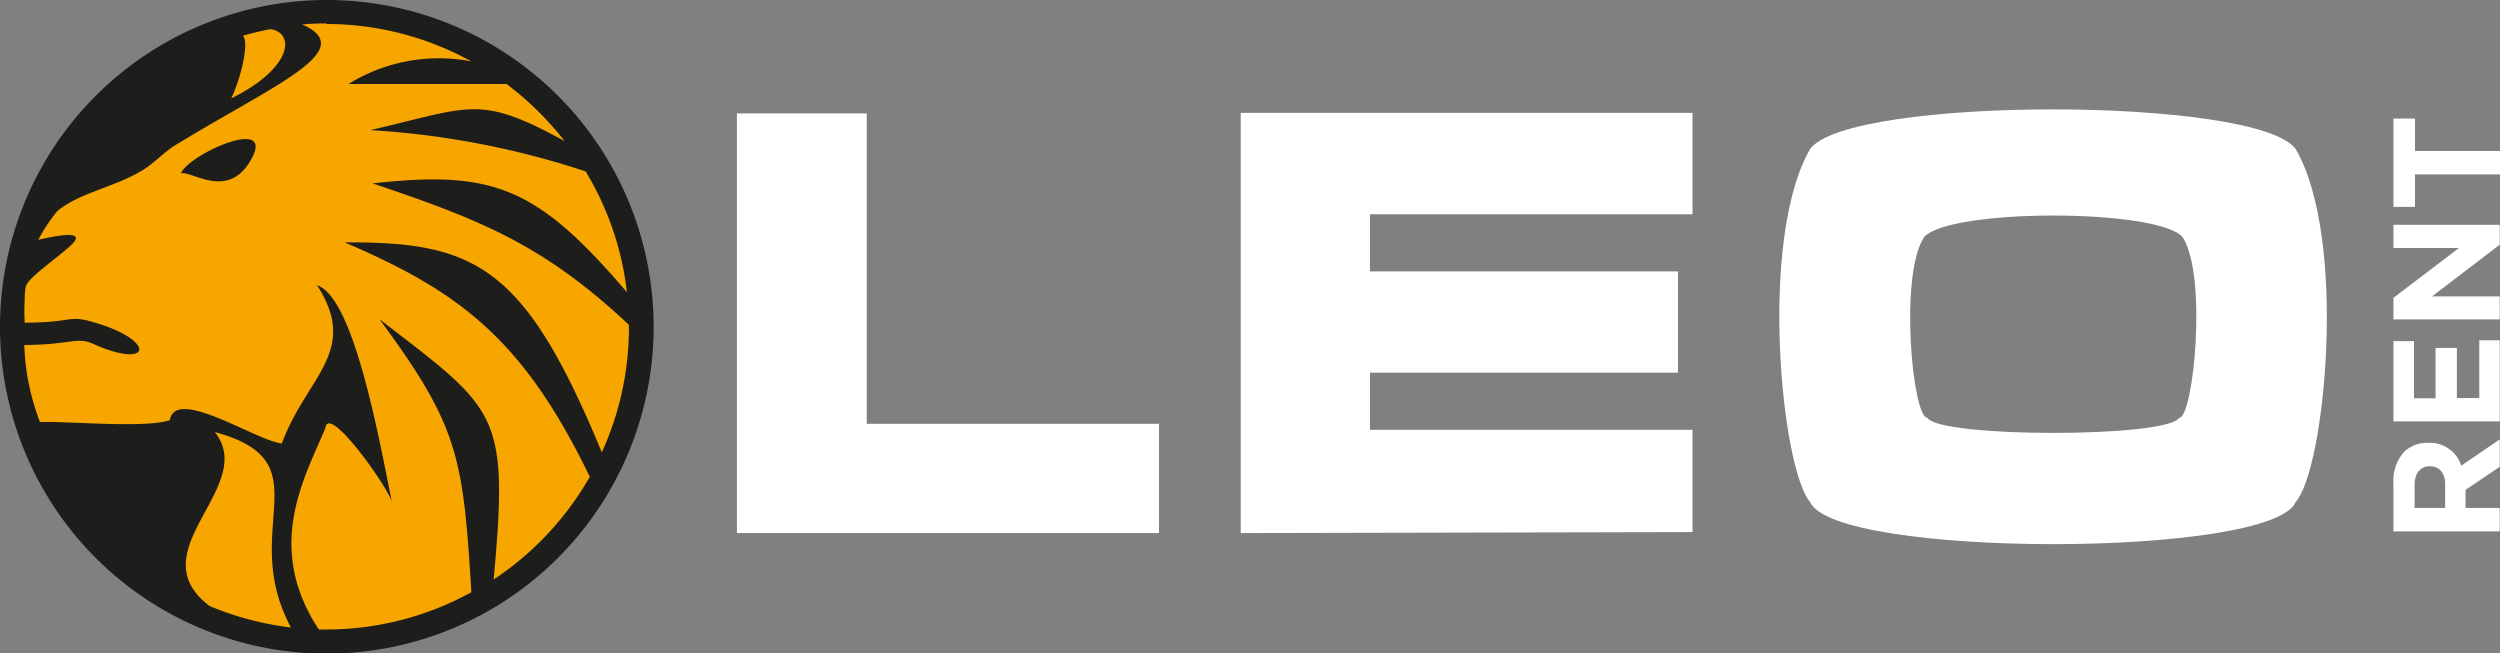
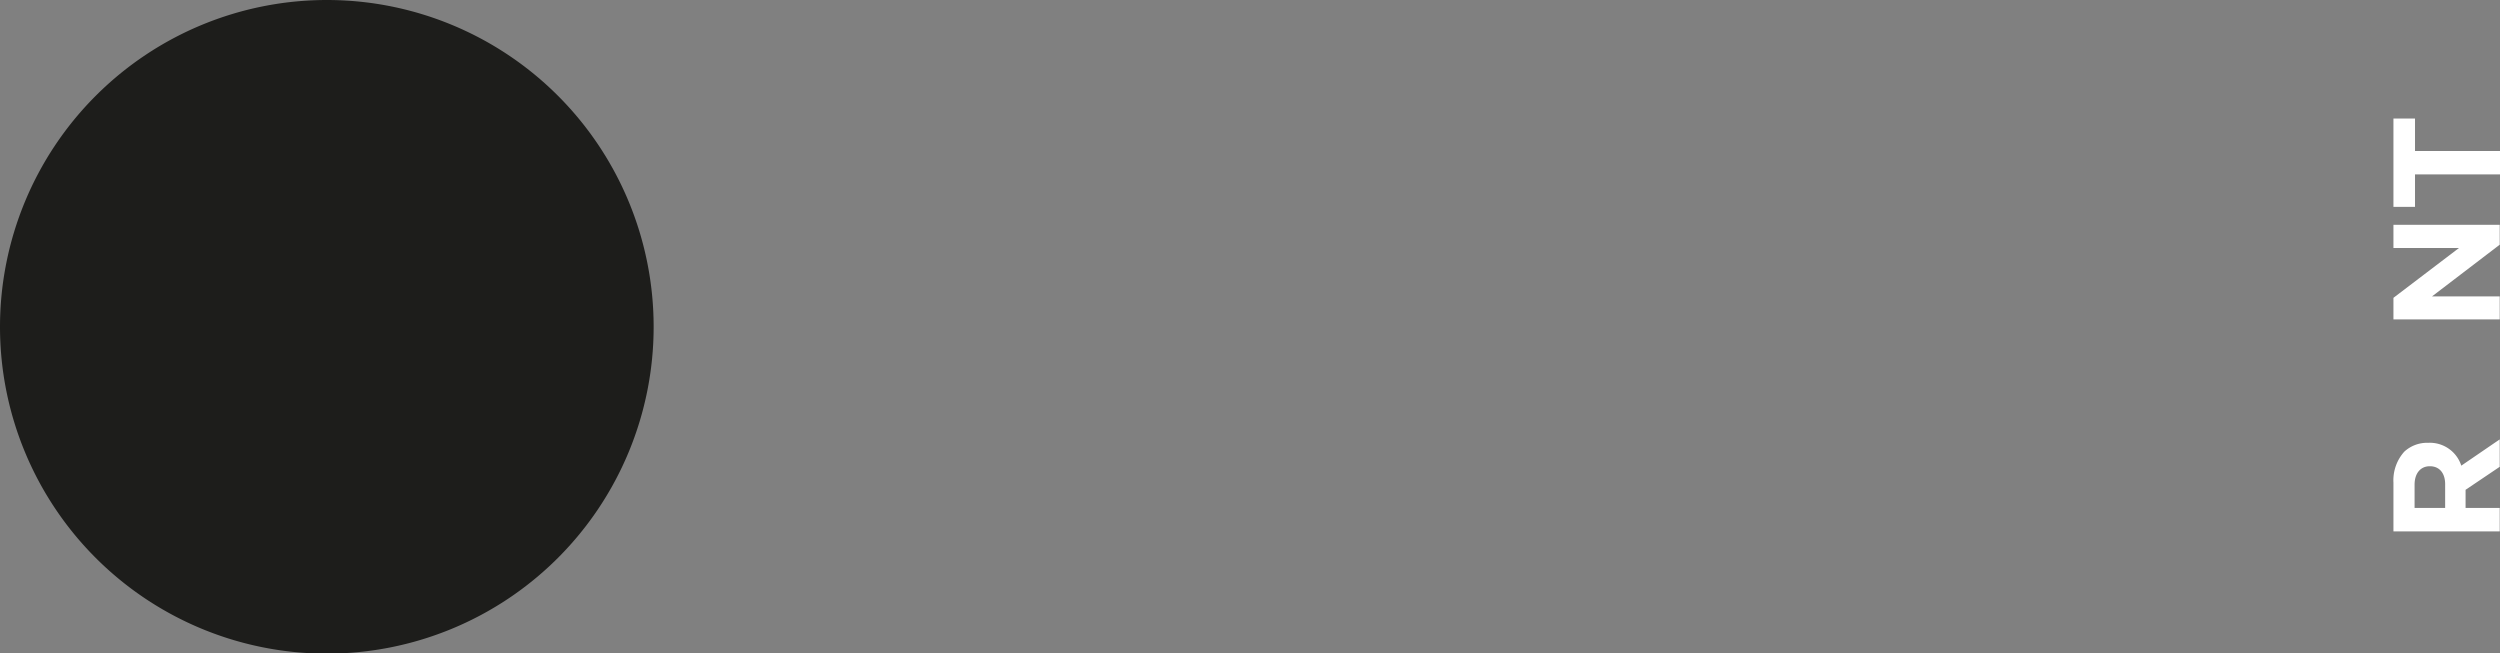
<svg xmlns="http://www.w3.org/2000/svg" viewBox="0 0 175.02 45.75">
  <rect x="0" y="0" width="175.02" height="45.75" fill="#808080" stroke="none" />
  <defs>
    <style>.cls-1{fill:#1d1d1b;}.cls-1,.cls-2,.cls-3{fill-rule:evenodd;}.cls-2{fill:#f7a600;}.cls-3,.cls-4{fill:#fff;}</style>
  </defs>
  <g id="Слой_2" data-name="Слой 2">
    <g id="Слой_1-2" data-name="Слой 1">
      <path class="cls-1" d="M22.88,0A22.88,22.88,0,1,1,0,22.88,22.89,22.89,0,0,1,22.88,0" />
-       <path class="cls-2" d="M22.85,1.68A21,21,0,0,1,33,4.3,12,12,0,0,0,24.4,5.88l11.06,0a21.5,21.5,0,0,1,4.07,4c-6-3.28-6.51-2.41-13.61-.77A59,59,0,0,1,41,12a20.92,20.92,0,0,1,2.89,8.46c-6.27-7.34-9.32-8.57-17.8-7.62,7.67,2.58,12,4.34,17.94,9.9v.17a21,21,0,0,1-1.9,8.76c-5.39-13.07-8.85-14.75-18-14.7,8.12,3.47,12.54,6.86,17.16,16.41a21.25,21.25,0,0,1-6.73,7.19c1.08-11.78.27-11.84-8-18.23C32.12,29.86,32.42,32,33,41.46a21.07,21.07,0,0,1-10.17,2.61h-.51c-3.82-5.81-1-10.61.46-14.1.21-1.85,4.76,4.67,4.68,5.3-1-5-2.73-14.45-5.26-15.3,3,4.65-.77,6.42-2.47,11.08-1.82-.21-7.44-4-7.84-1.64-1.64.6-7.45.05-9.09.14a16.44,16.44,0,0,1-1.1-5.4c3.14,0,3.7-.58,4.77-.1,4.28,1.93,4.54-.32-.24-1.58-1.44-.38-1.33.12-4.5.12a12.85,12.85,0,0,1,0-1.56c0-.29,0-.6.07-.92h0c.05-.58,1.87-1.78,3.1-2.88s-.52-.83-2.22-.44a12.44,12.44,0,0,1,1.32-2c1.56-1.32,4.11-1.69,6.07-2.93.73-.46,1.45-1.23,2.16-1.67,6.94-4.25,13-6.68,8.92-8.48.56-.05,1.13-.07,1.7-.07M20.37,43.93a21.31,21.31,0,0,1-5.69-1.5c-5.11-3.85,3.41-8.35.36-12.18,7.73,2.09,1.59,6.7,5.33,13.68M17,2.5c.64-.18,1.29-.34,1.95-.46,1.73.28,1.51,2.74-2.76,4.85.74-1.57,1.26-4,.81-4.39M17.67,11c-1.61,3.14-4.25.91-5,1.14.48-1.29,6.45-4,5-1.14" />
-       <path class="cls-3" d="M51.59,37.32V7.94h9.09V29.67H81.14v7.65ZM160.72,10.44c3.65,6.28,2.05,22.39,0,24.7-1.66,3.94-32.31,3.94-34,0-2-2.31-3.63-18.42,0-24.7,2.61-3.71,31.34-3.71,34,0m-8.16,18.81c1,0,2-10,.23-12.66-1.79-2-16.3-2-18.08,0-1.77,2.66-.81,12.67.22,12.66.84,1.41,16.79,1.41,17.63,0m-65.7,8.07V7.9h31.63V15H95.91v4h21.56v7.09H95.91v4h22.58v7.16Z" />
      <path class="cls-4" d="M167.56,37.2V33.79a3,3,0,0,1,.76-2.17A2.36,2.36,0,0,1,170,31a2.31,2.31,0,0,1,2.31,1.6L175,30.76v1.92l-2.39,1.61v1.27H175V37.2Zm3.62-3.3c0-.8-.42-1.26-1.07-1.26s-1.07.49-1.07,1.29v1.63h2.14Z" />
-       <path class="cls-4" d="M167.56,29.5V23.88H169v4h1.51V24.36H172v3.51h1.57V23.82H175V29.5Z" />
      <path class="cls-4" d="M167.56,22.36V20.85l4.59-3.49h-4.59V15.74H175v1.39l-4.74,3.62H175v1.61Z" />
      <path class="cls-4" d="M169.07,12.21v2.27h-1.51V8.3h1.51v2.27h6v1.64Z" />
    </g>
  </g>
</svg>